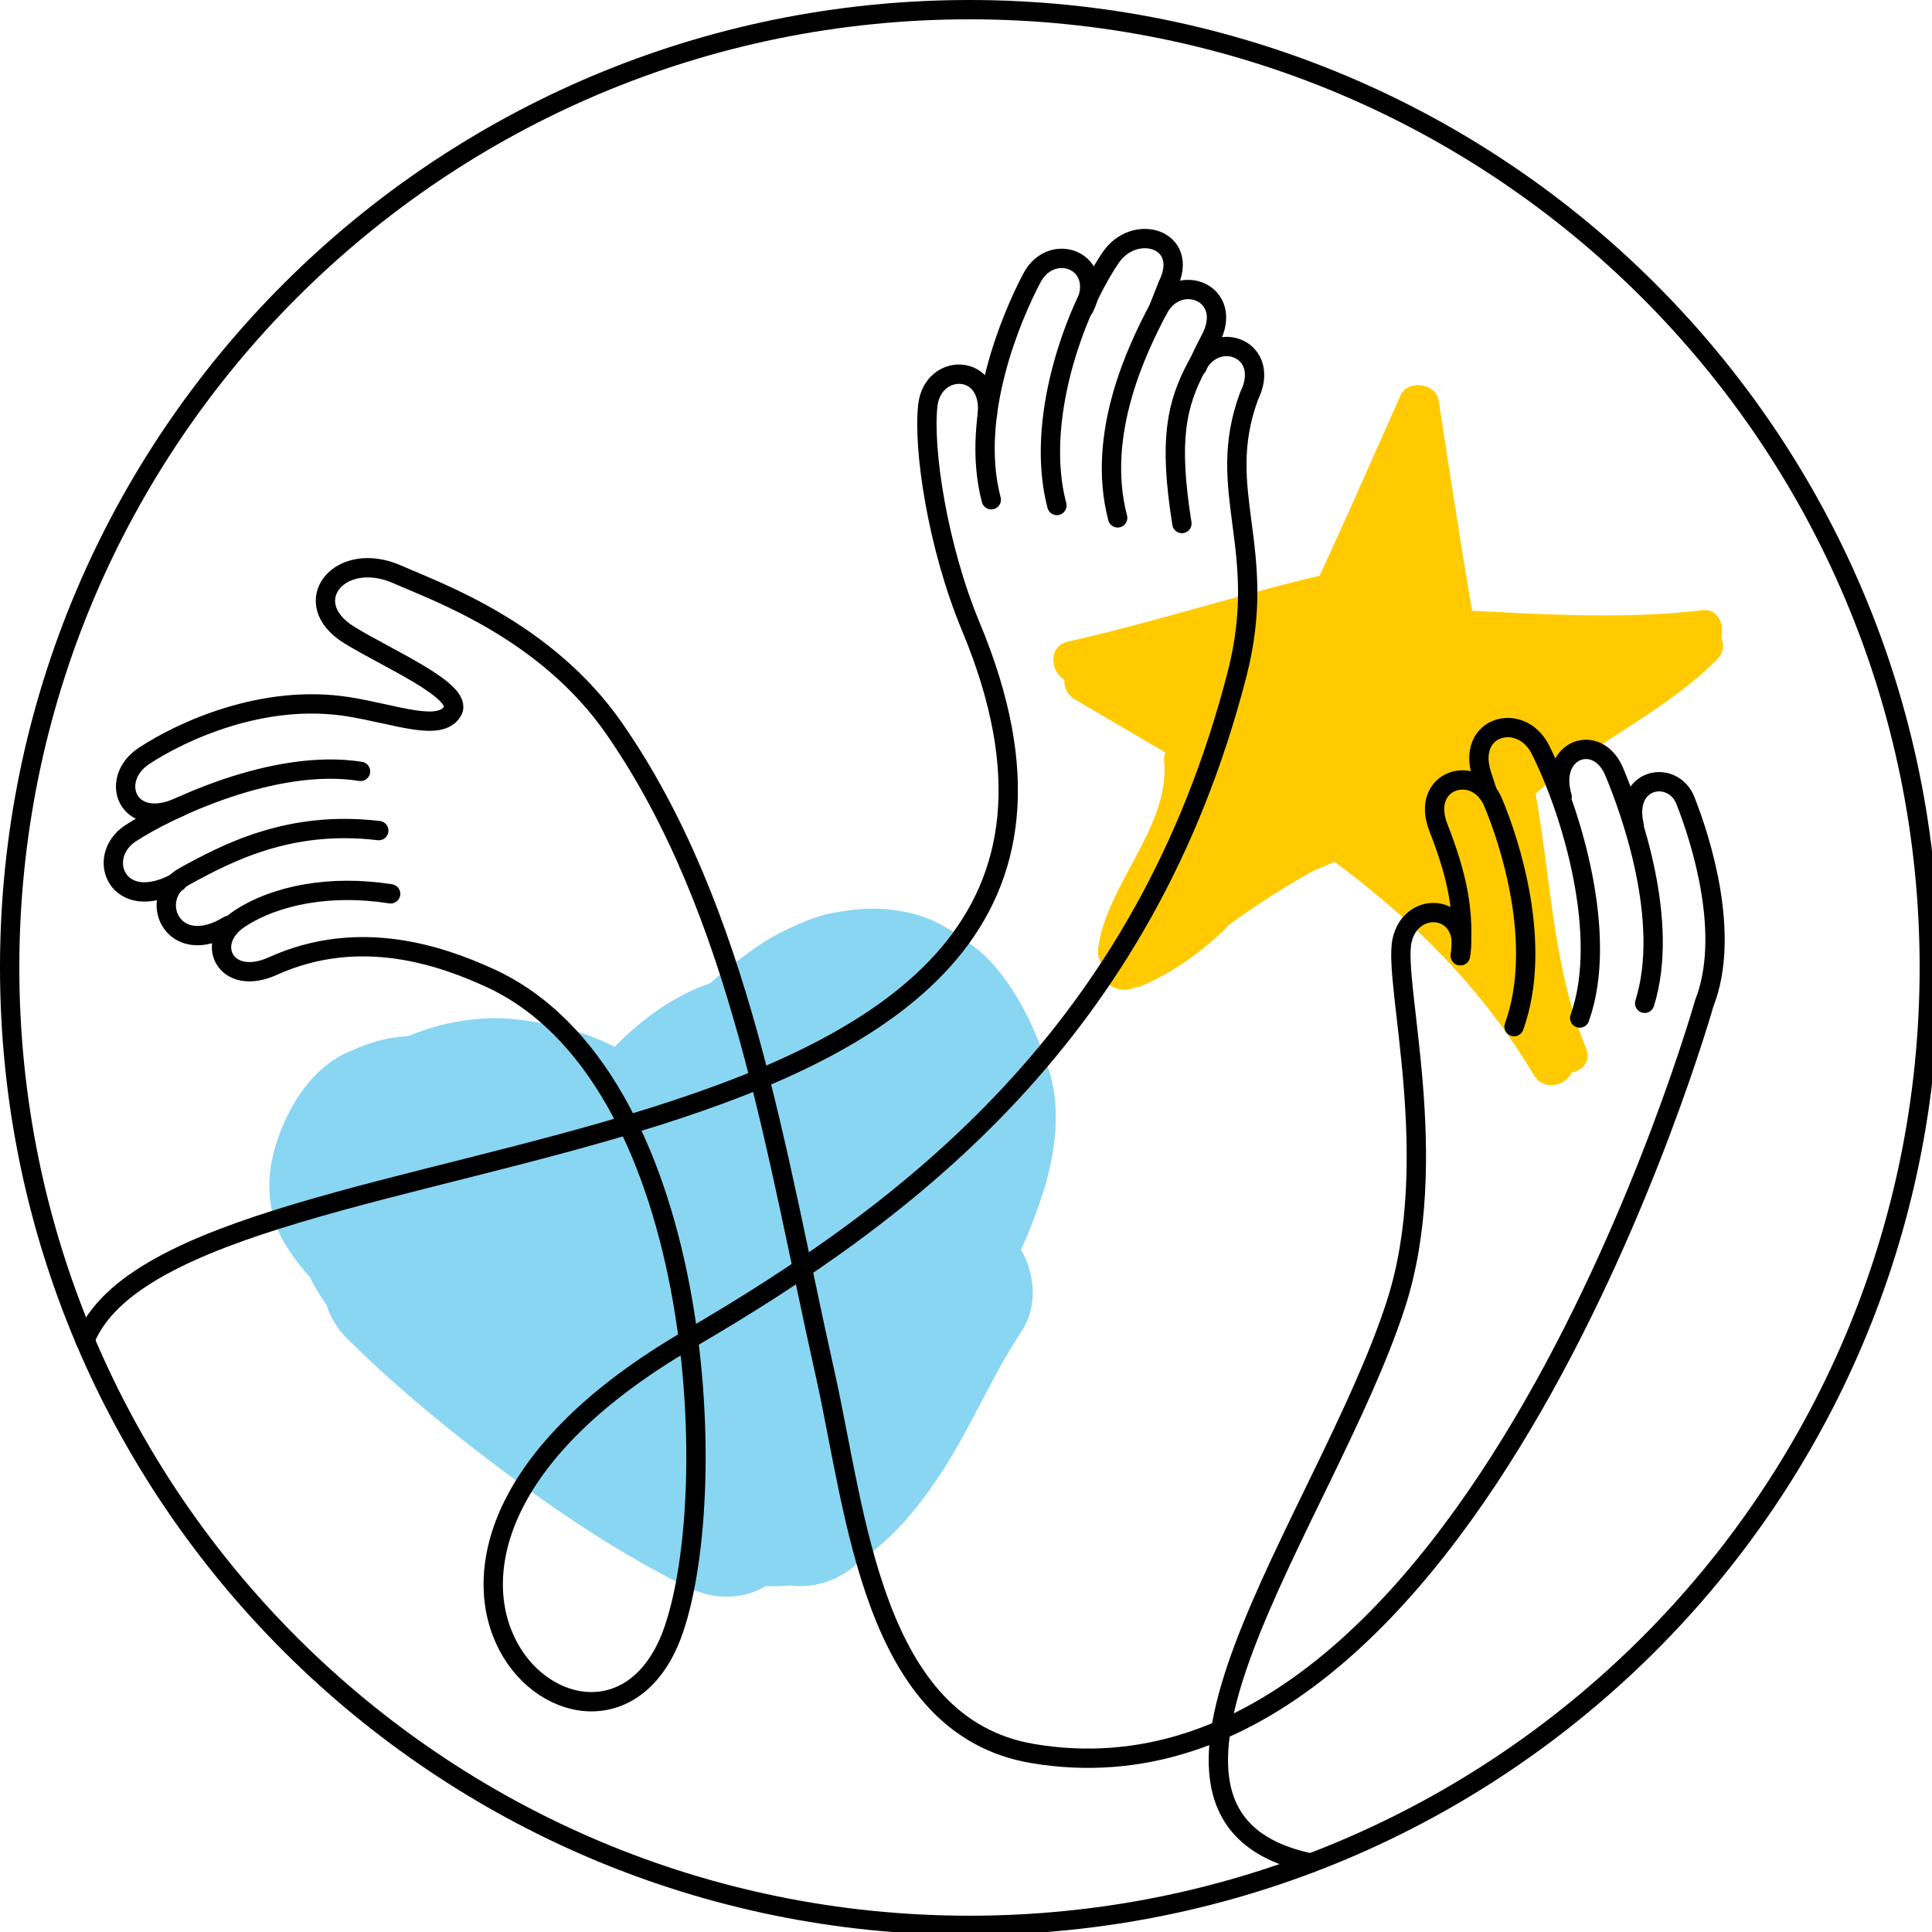
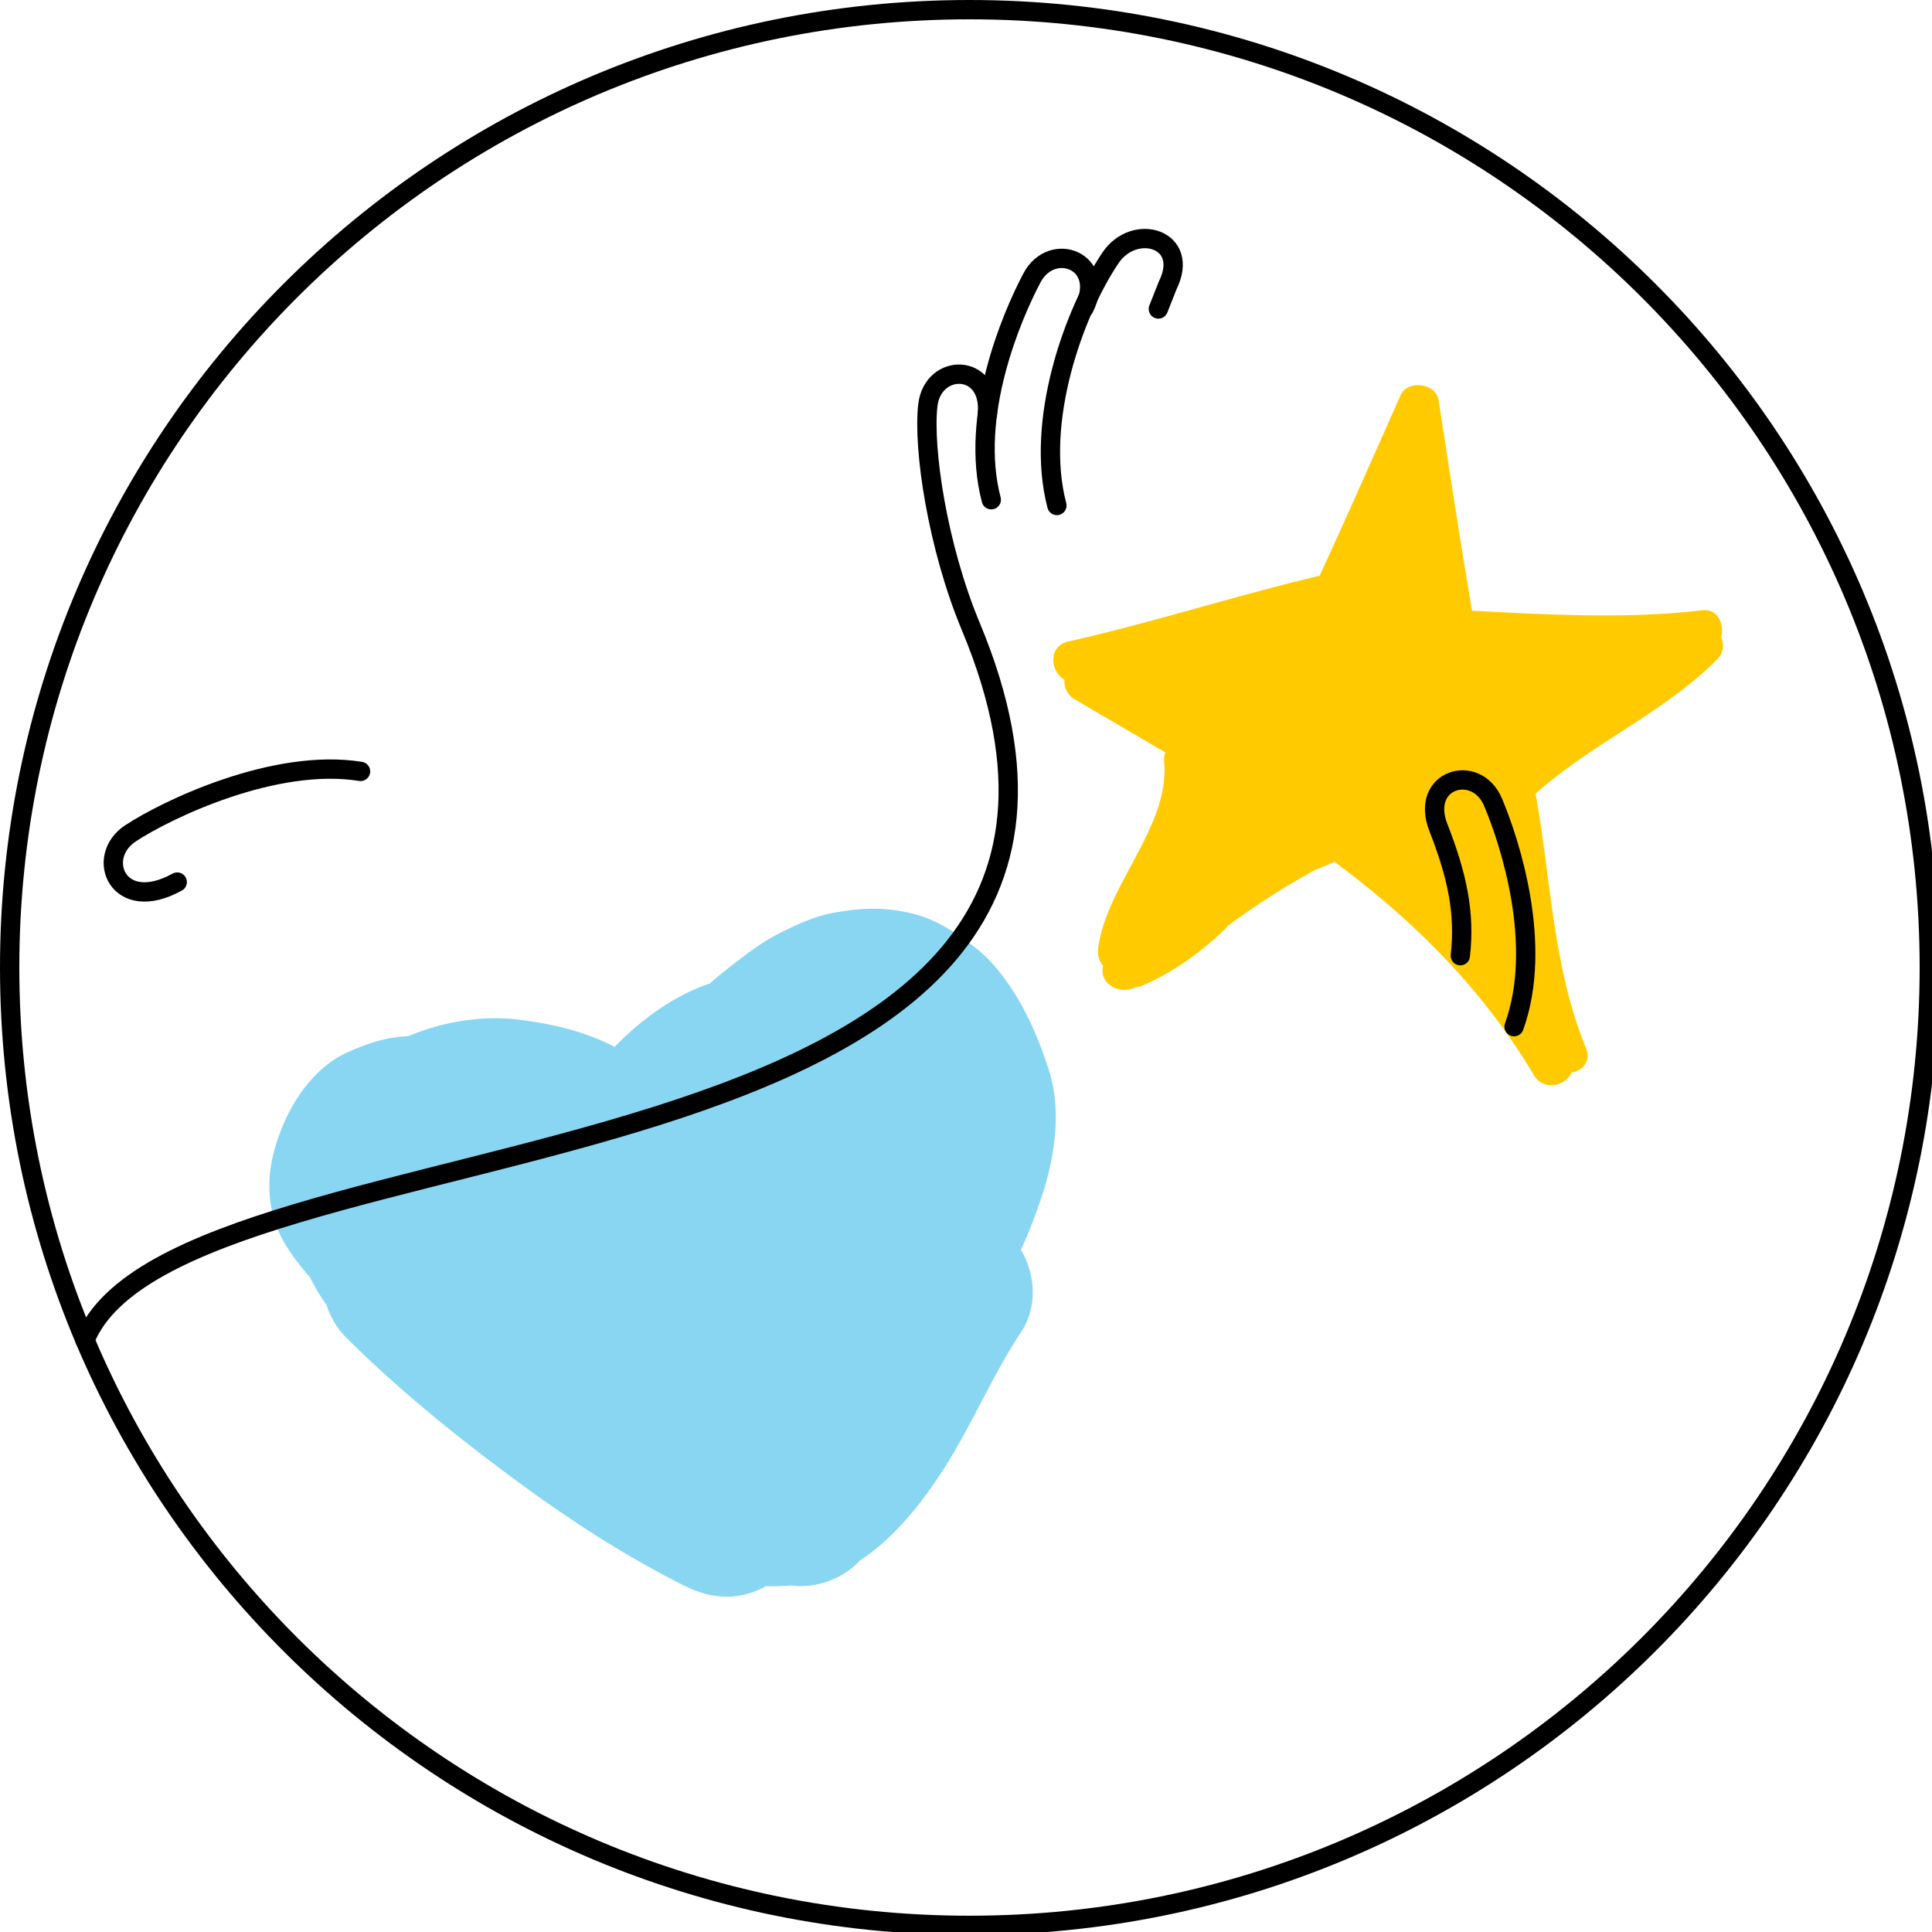
<svg xmlns="http://www.w3.org/2000/svg" width="150" height="150" viewBox="0 0 150 150">
  <g fill="none" fill-rule="evenodd">
    <path fill="#FFCB00" d="M133.628 49.497c.272-.992-.233-2.27-1.476-2.12-5.72.687-11.775.357-17.867.038-.914-5.436-1.752-10.887-2.59-16.335-.205-1.343-2.41-1.62-2.958-.386-2.076 4.677-4.141 9.357-6.28 14.004-6.546 1.552-12.954 3.63-19.518 5.111-1.583.357-1.41 2.317-.3 2.96-.032.583.229 1.187.777 1.51 2.366 1.393 4.725 2.766 7.065 4.146a1.53 1.53 0 0 0-.097.716c.445 5.055-4.438 9.475-5.122 14.463a1.824 1.824 0 0 0 .386 1.394c-.368 1.342 1.268 2.29 2.483 1.65.198-.009.396-.05.588-.135 2.41-1.054 4.474-2.544 6.37-4.356.085-.079.152-.169.21-.262a61.645 61.645 0 0 1 6.763-4.333 72.87 72.87 0 0 0 1.555-.65c6.012 4.477 11.38 9.694 15.482 16.574.727 1.221 2.454.857 2.913-.213.855-.158 1.548-.869 1.125-1.898-2.58-6.277-2.713-13.132-3.918-19.75 4.345-3.895 9.907-6.245 14.079-10.405.54-.54.575-1.189.33-1.723" />
    <path fill="#89D6F2" d="M81.455 83.154c-.623-1.962-1.418-3.932-2.482-5.699-.843-1.397-1.895-2.818-3.195-3.836-1.585-1.242-3.155-2.295-5.17-2.745-2.094-.47-3.815-.386-5.912-.001-1.477.268-2.925.946-4.245 1.619-1.455.738-2.732 1.761-4.014 2.759-.456.354-.896.724-1.322 1.104-2.733.903-5.275 2.777-7.236 4.76-.055.055-.108.111-.16.166-2.31-1.215-4.836-1.788-7.443-2.115-2.377-.296-4.97.024-7.234.779-.456.152-.913.323-1.363.507-1.683.064-3.107.543-4.654 1.23-2.922 1.295-4.785 4.425-5.652 7.353-.812 2.747-.595 5.526 1.006 7.944.51.771 1.082 1.497 1.691 2.19.351.712.752 1.391 1.192 2.017l.088.119a6.191 6.191 0 0 0 1.547 2.561c4.031 4.013 8.465 7.599 13.033 10.978 4.168 3.083 8.546 5.937 13.185 8.261 1.57.786 3.18 1.117 4.91.642.517-.145 1-.346 1.45-.602a9.8 9.8 0 0 0 1.175-.008c.243-.006.482-.02.721-.043.254.031.514.049.776.049a6.406 6.406 0 0 0 4.507-1.861l.127-.133c2.685-1.764 4.815-4.474 6.558-7.209 2.165-3.402 3.717-7.169 5.945-10.53 1.29-1.944 1.108-4.443-.016-6.382a40.527 40.527 0 0 0 1.746-4.541c.911-2.914 1.382-6.364.441-9.333" />
    <path stroke="#000" stroke-linecap="round" stroke-linejoin="round" stroke-width="1.5" d="M149.791 75.118c0 41.071-33.365 74.368-74.521 74.368-41.157 0-74.52-33.297-74.52-74.368C.75 34.044 34.113.75 75.27.75c41.156 0 74.521 33.295 74.521 74.37z" />
    <path stroke="#000" stroke-linecap="round" stroke-linejoin="round" stroke-width="1.5" d="M113.38 74.199c.385-3.348-.276-6.298-1.704-9.948-1.468-3.758 2.937-5.062 4.244-1.968 1.305 3.095 3.917 11.076 1.632 17.427" />
-     <path stroke="#000" stroke-linecap="round" stroke-linejoin="round" stroke-width="1.5" d="M122.647 79.04c2.282-6.352-.623-16.003-3.05-20.84-1.505-3.004-5.802-1.87-4.55 1.964l.457 1.398M101.766 144.643c-17.163-3.58 1.155-26.605 6.596-43.326 3.689-11.34-.246-25.04.497-28.315.743-3.272 5.31-2.759 4.522 1.197M121.285 61.861c-1.094-3.696 2.727-5.061 4.031-1.966 1.307 3.095 4.375 11.649 2.375 18.001M17.756 71.847c-4.402 2.69-6.402-2.18-3.454-3.795 3.376-1.85 8.183-4.39 15.107-3.564" />
    <path stroke="#000" stroke-linecap="round" stroke-linejoin="round" stroke-width="1.5" d="M13.76 68.484c-4.611 2.553-6.437-1.934-3.63-3.783 2.808-1.852 11.187-5.881 17.862-4.81M76.962 38.8c-1.718-6.528 1.583-14.247 3.155-17.217 1.573-2.967 5.85-1.284 4.055 2.33" />
    <path stroke="#000" stroke-linecap="round" stroke-linejoin="round" stroke-width="1.5" d="M76.662 32.165c.353-4.02-4.242-4.034-4.625-.698s.738 10.952 3.338 17.183C94.42 94.274 13.871 85.985 6.598 104.048" />
-     <path stroke="#000" stroke-linecap="round" stroke-linejoin="round" stroke-width="1.5" d="M30.33 69.397c-4.639-.735-8.93.086-11.736 1.936-2.807 1.85-1.09 5.34 2.591 3.673 6.807-3.084 13.226-.718 16.761.88 16.611 7.51 18.177 39.508 14.364 50.636-5.375 15.7-29.3-4.78 1.141-22.52 17.141-9.991 35.43-23.781 42.6-51.687 2.513-9.78-1.81-14.146.923-21.557 1.794-3.615-2.482-5.3-4.054-2.33-1.572 2.97-2.199 5.689-1.157 12.217" />
-     <path stroke="#000" stroke-linecap="round" stroke-linejoin="round" stroke-width="1.5" d="M126.879 64.102c-.875-3.76 3-4.399 3.969-1.966 1.24 3.12 3.556 10.485 1.469 15.76 0 0-18.088 64.006-52.151 58.246-12.461-2.109-13.682-18.687-16.113-29.525-3.84-17.11-6.52-35.847-16.351-50.033-5.317-7.67-13.76-10.614-16.833-11.979-4.513-2-7.828 2.171-3.77 4.685 2.993 1.854 8.936 4.372 8.036 5.92-.956 1.651-4.364.261-8.083-.337-6.677-1.069-13.056 1.96-15.864 3.811-2.808 1.85-1.293 5.828 2.773 3.96M86.776 40.209c-1.718-6.53 1.585-13.251 3.157-16.22 1.572-2.966 5.94-1.236 4.053 2.33-.764 1.447-1.023 2.135-1.023 2.135" />
    <path stroke="#000" stroke-linecap="round" stroke-linejoin="round" stroke-width="1.5" d="M82.056 39.247c-1.718-6.526 1.3-14.963 4.155-19.217 1.87-2.789 6.244-1.495 4.45 2.12l-.727 1.84" />
  </g>
</svg>